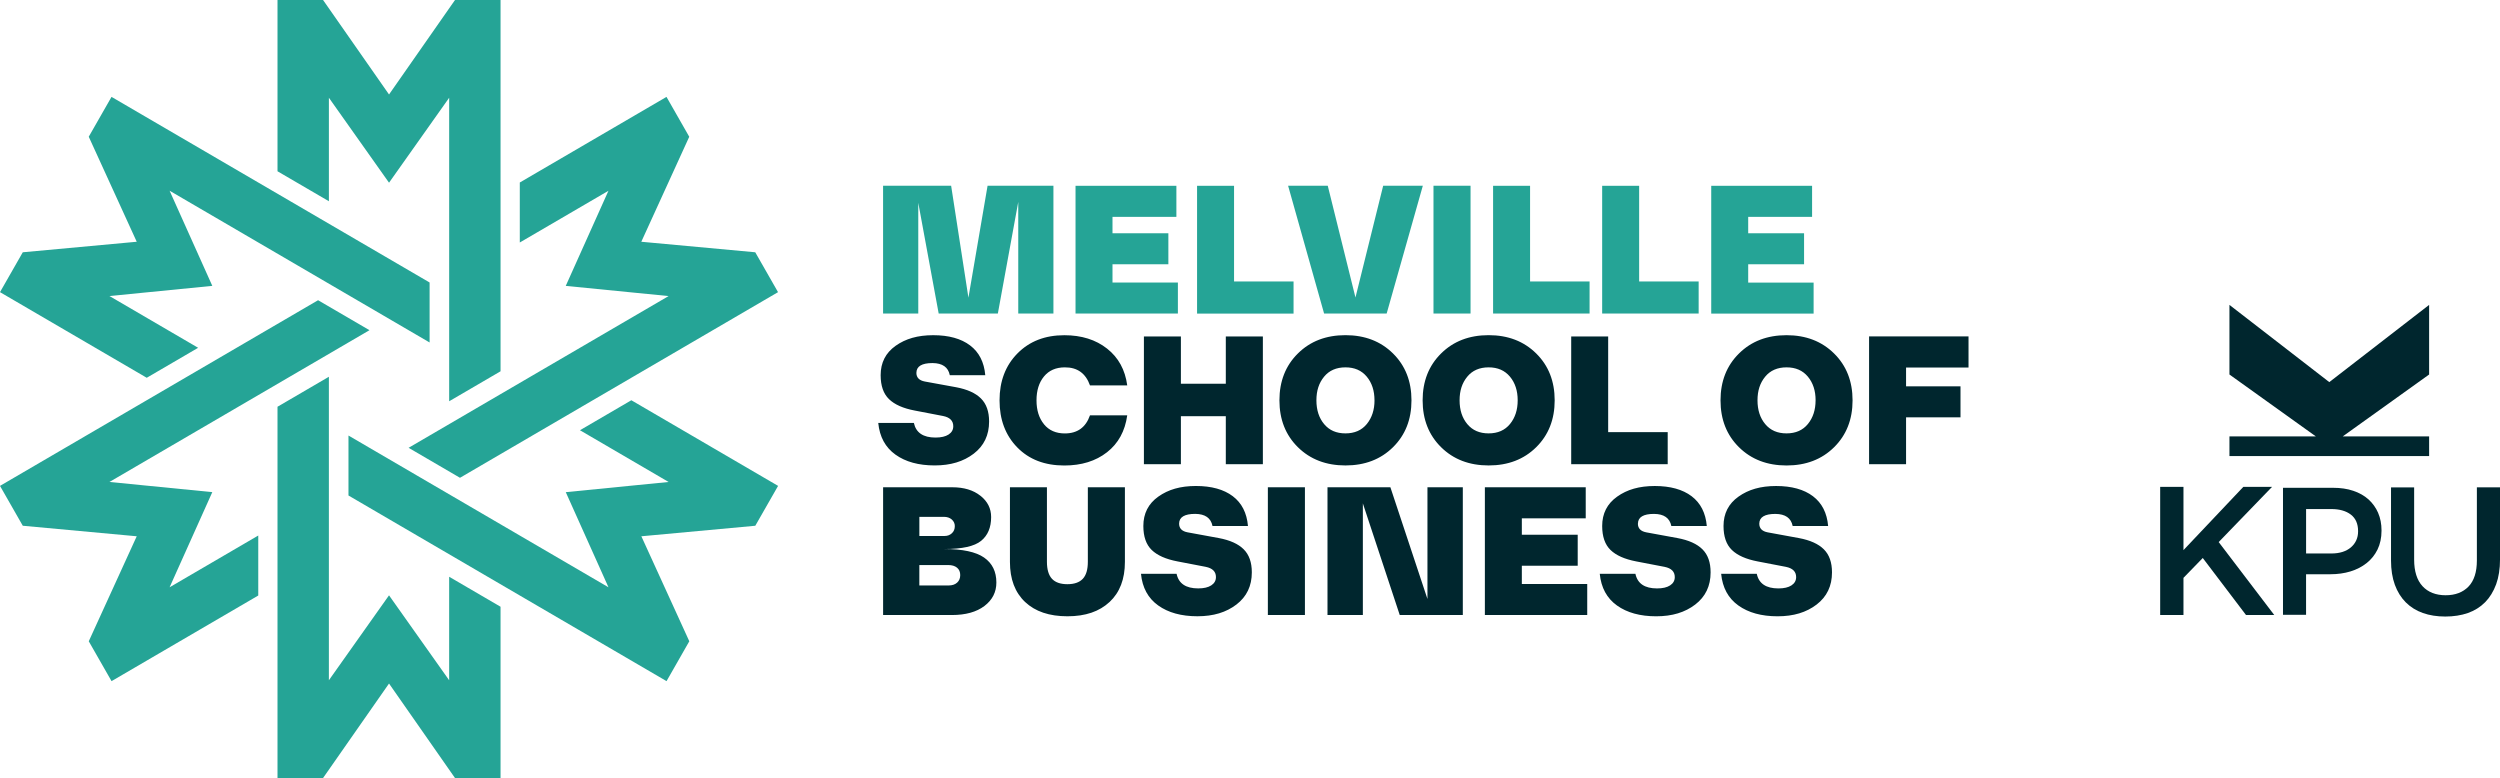
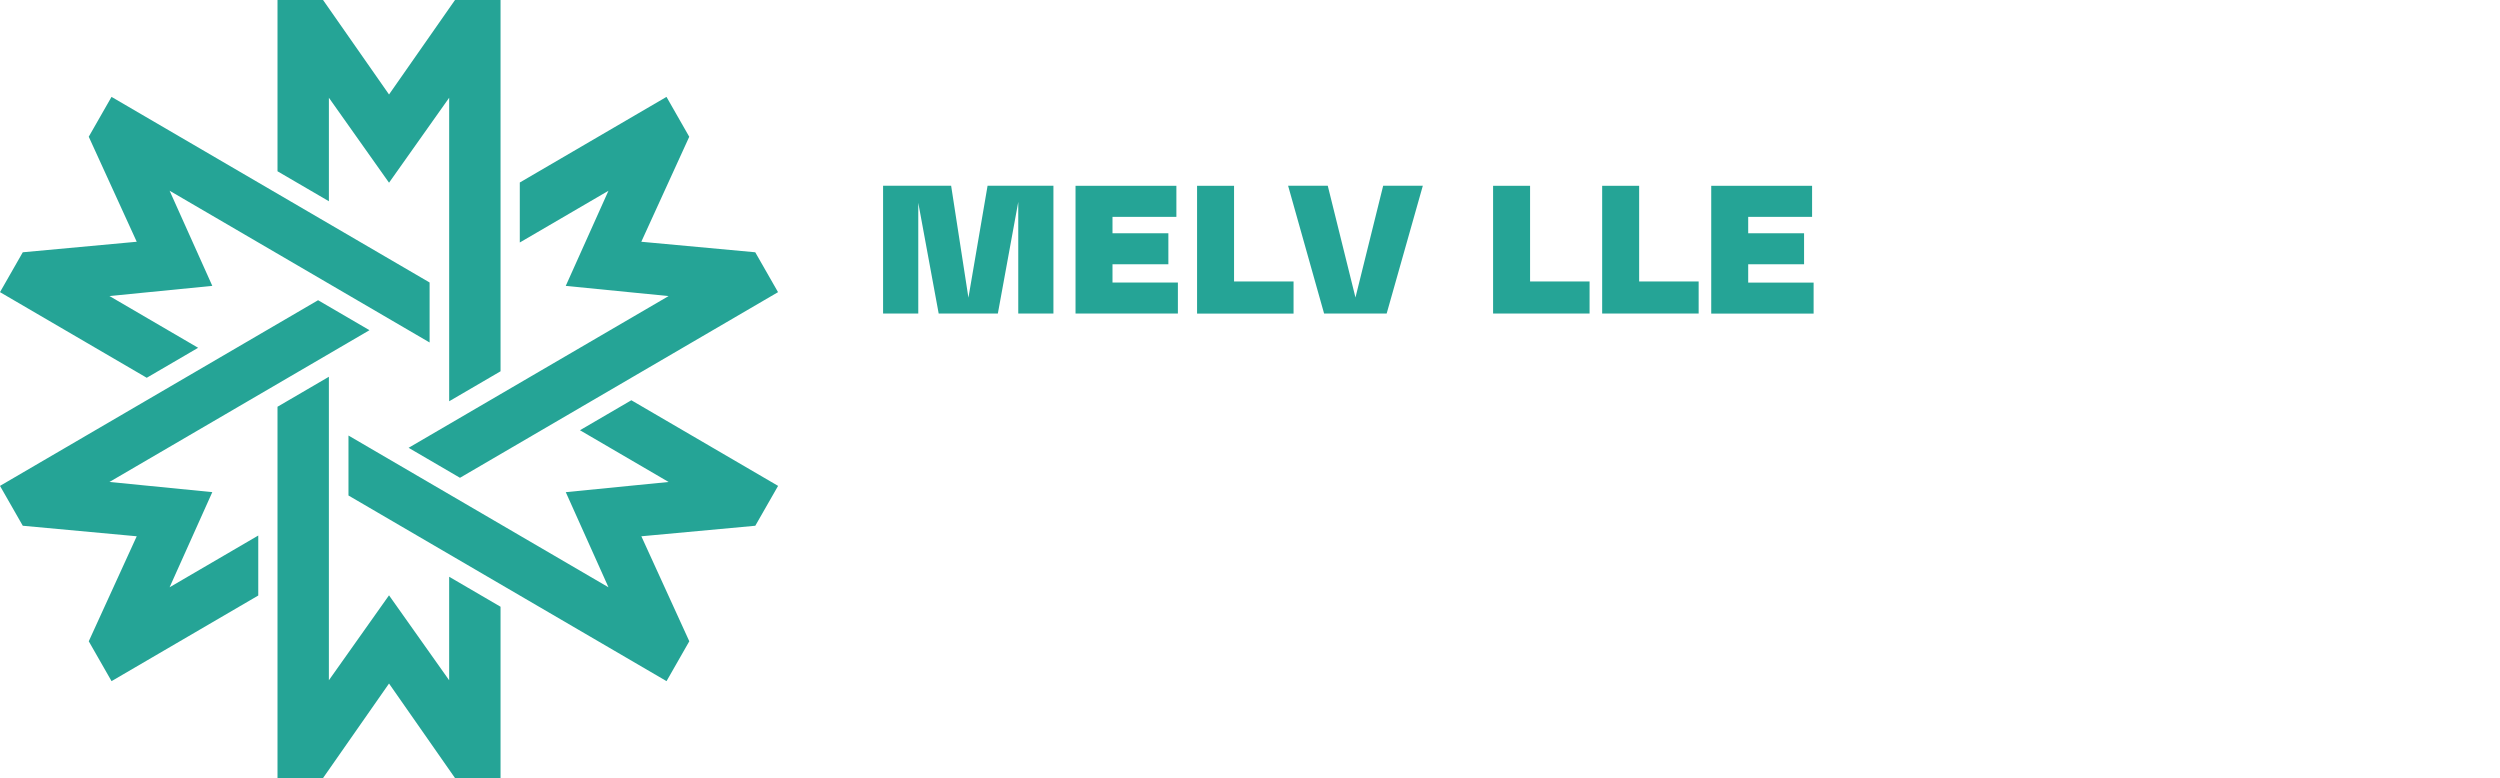
<svg xmlns="http://www.w3.org/2000/svg" id="Layer_1" data-name="Layer 1" viewBox="0 0 1031.42 321">
  <defs>
    <style>
      .cls-1 {
        fill: #00262e;
      }

      .cls-2 {
        fill: #25a496;
      }
    </style>
  </defs>
  <path class="cls-2" d="M239.27,177.5l36.58,21.35-42.43,4.2,17.62,39.25-107.27-62.61v24.74l131.22,76.59,9.39-16.45-19.78-43.32,47.01-4.34,9.4-16.45-60.54-35.33-21.2,12.37ZM114.49,167.81v153.18h18.79l27.22-38.99,27.22,38.99h18.79v-70.67l-21.2-12.37v42.7l-24.81-35.04-24.81,35.04v-125.21l-21.2,12.37ZM0,200.46h0s9.4,16.45,9.4,16.45l47.01,4.34-19.79,43.32,9.4,16.45,60.53-35.33v-24.75l-36.58,21.35,17.62-39.25-42.43-4.2,107.27-62.61-21.2-12.37L0,200.46ZM36.62,56.42l19.79,43.32-47.01,4.34L0,120.53h0s60.54,35.33,60.54,35.33l21.2-12.37-36.58-21.35,42.43-4.2-17.62-39.25,107.27,62.61v-24.75L46.01,39.97l-9.4,16.45ZM214.45,75.3v24.75l36.58-21.35-17.62,39.25,42.43,4.2-107.27,62.6,21.2,12.37,131.22-76.59-9.4-16.45-47.01-4.34,19.78-43.32-9.39-16.45-60.53,35.33ZM187.72,0l-27.22,38.98L133.28,0h-18.79v70.66l21.2,12.37v-42.7l24.81,35.05,24.81-35.05v125.22l21.2-12.37V0h-18.79Z" />
-   <path class="cls-2" d="M721.25,116.57v-7.54h23.05v-12.79h-23.05v-6.76h26.36v-12.83h-41.61v52.72h42.24v-12.79h-26.98ZM661,129.36h39.81v-13.23h-24.55v-39.48h-15.26v52.72ZM616,129.36h39.81v-13.23h-24.55v-39.48h-15.26v52.72ZM591.41,129.36h15.29v-52.72h-15.29v52.72ZM572.09,129.36l14.92-52.72h-16.36l-11.43,46.1-11.43-46.1h-16.36l14.85,52.72h25.8ZM533.68,116.13h-24.55v-39.48h-15.26v52.72h39.81v-13.23ZM443.72,129.36h42.24v-12.79h-26.98v-7.54h23.05v-12.79h-23.05v-6.76h26.36v-12.83h-41.61v52.72ZM420.09,129.36h14.52v-52.72h-27.17l-7.9,46.17-7.13-46.17h-28.08v52.72h14.52v-45.69l8.42,45.69h24.41l8.42-46.06v46.06Z" />
-   <path class="cls-1" d="M739.6,217.02h14.63c-.47-5.39-2.55-9.49-6.27-12.3-3.71-2.8-8.78-4.21-15.2-4.21s-11.4,1.46-15.51,4.38c-4.12,2.92-6.18,6.96-6.18,12.13,0,4.36,1.15,7.66,3.46,9.89,2.3,2.23,5.85,3.8,10.62,4.71l11.65,2.24c2.82.57,4.23,1.97,4.23,4.23,0,1.44-.64,2.58-1.93,3.42-1.28.84-3.08,1.25-5.38,1.25-5.1,0-8.08-2.01-8.93-6.03h-14.7c.56,5.74,2.93,10.09,7.1,13.07,4.17,2.98,9.56,4.46,16.17,4.46s11.89-1.61,16.12-4.85c4.23-3.24,6.34-7.66,6.34-13.27,0-4.12-1.12-7.29-3.37-9.52-2.24-2.23-5.67-3.77-10.27-4.63l-12.87-2.36c-2.33-.44-3.49-1.64-3.49-3.6.03-2.67,2.24-4.01,6.65-4.01,4.09.03,6.47,1.7,7.13,5M675.76,216.03c.02-2.67,2.24-4.01,6.65-4.01,4.09.03,6.47,1.7,7.13,5h14.63c-.47-5.39-2.56-9.49-6.27-12.3-3.71-2.8-8.78-4.21-15.2-4.21s-11.4,1.46-15.51,4.38c-4.12,2.92-6.18,6.96-6.18,12.13,0,4.36,1.15,7.66,3.45,9.89,2.3,2.23,5.85,3.8,10.62,4.71l11.66,2.24c2.82.57,4.22,1.97,4.22,4.23,0,1.44-.64,2.58-1.93,3.42-1.28.84-3.08,1.25-5.38,1.25-5.1,0-8.08-2.01-8.93-6.03h-14.71c.57,5.74,2.93,10.09,7.1,13.07,4.17,2.98,9.56,4.46,16.17,4.46s11.89-1.61,16.12-4.85c4.23-3.24,6.34-7.66,6.34-13.27,0-4.12-1.12-7.29-3.37-9.52-2.24-2.23-5.67-3.77-10.27-4.63l-12.87-2.36c-2.33-.44-3.49-1.64-3.49-3.6M612.6,253.74h42.24v-12.79h-26.98v-7.54h23.05v-12.79h-23.05v-6.76h26.36v-12.83h-41.61v52.71ZM577.48,253.74h26.03v-52.71h-14.59v46.1l-15.29-46.1h-25.95v52.71h14.59v-46.06l15.22,46.06ZM648.23,191.52h39.81v-13.23h-24.56v-39.48h-15.25v52.71ZM538.37,201.03h-15.29v52.71h15.29v-52.71ZM633.78,184.51c5.08-5.01,7.63-11.46,7.63-19.34s-2.54-14.33-7.63-19.35c-5.09-5.02-11.62-7.54-19.61-7.54s-14.53,2.51-19.61,7.54c-5.09,5.02-7.63,11.48-7.63,19.35s2.54,14.33,7.63,19.34c5.08,5.01,11.62,7.52,19.61,7.52s14.53-2.5,19.61-7.52M626.15,165.16c0,3.92-1.05,7.17-3.16,9.76-2.11,2.59-5.05,3.88-8.82,3.88s-6.65-1.26-8.79-3.81c-2.13-2.54-3.2-5.81-3.2-9.83s1.05-7.16,3.16-9.74c2.11-2.57,5.05-3.86,8.82-3.86s6.65,1.28,8.79,3.82c2.13,2.55,3.2,5.81,3.2,9.78M457.78,248.36c4.21-3.93,6.32-9.44,6.32-16.52v-30.81h-15.29v30.73c0,3.21-.69,5.56-2.08,7.04-1.39,1.48-3.51,2.22-6.36,2.22s-4.98-.74-6.36-2.22c-1.38-1.49-2.08-3.83-2.08-7.04v-30.73h-15.26v30.81c0,7.08,2.08,12.59,6.25,16.52,4.17,3.93,9.99,5.9,17.46,5.9s13.17-1.97,17.39-5.9M574.7,184.51c5.09-5.01,7.63-11.46,7.63-19.34s-2.54-14.33-7.63-19.35c-5.08-5.02-11.62-7.54-19.61-7.54s-14.53,2.51-19.61,7.54c-5.09,5.02-7.63,11.48-7.63,19.35s2.54,14.33,7.63,19.34c5.09,5.01,11.62,7.52,19.61,7.52s14.53-2.5,19.61-7.52M567.08,165.16c0,3.92-1.06,7.17-3.16,9.76-2.11,2.59-5.05,3.88-8.82,3.88s-6.65-1.26-8.79-3.81c-2.13-2.54-3.2-5.81-3.2-9.83s1.05-7.16,3.16-9.74c2.11-2.57,5.05-3.86,8.82-3.86s6.65,1.28,8.78,3.82c2.13,2.55,3.2,5.81,3.2,9.78M404.49,204.54c-2.93-2.34-6.81-3.51-11.63-3.51h-28.52v52.71h28.38c5.66,0,10.13-1.24,13.42-3.73,3.28-2.49,4.93-5.72,4.93-9.69,0-4.51-1.69-7.94-5.07-10.29-3.38-2.35-8.86-3.52-16.43-3.52,7.38,0,12.44-1.12,15.2-3.37,2.76-2.24,4.14-5.52,4.14-9.83,0-3.51-1.46-6.43-4.39-8.77M379.29,233.12h11.91c1.54,0,2.76.36,3.64,1.09.88.72,1.32,1.74,1.32,3.05s-.43,2.35-1.29,3.12c-.86.77-2.01,1.16-3.45,1.16h-12.13v-8.42ZM393.92,217.09c0,1.2-.4,2.17-1.21,2.92-.81.75-1.81,1.12-3.01,1.12h-10.4v-7.9h10.11c1.34,0,2.44.37,3.27,1.1.83.74,1.25,1.65,1.25,2.76M505.73,191.52h15.29v-52.71h-15.29v19.52h-18.53v-19.52h-15.26v52.71h15.26v-19.81h18.53v19.81ZM786.38,151.63h25.77v-12.83h-41.03v52.71h15.26v-19.33h22.46v-12.79h-22.46v-7.76ZM764.31,165.18c0-7.88-2.54-14.33-7.63-19.35-5.09-5.02-11.62-7.54-19.61-7.54s-14.53,2.51-19.61,7.54c-5.09,5.02-7.63,11.47-7.63,19.35s2.54,14.33,7.63,19.34c5.08,5.01,11.62,7.52,19.61,7.52s14.53-2.5,19.61-7.52c5.08-5.01,7.63-11.46,7.63-19.34M749.05,165.16c0,3.92-1.05,7.17-3.16,9.76-2.11,2.59-5.05,3.88-8.82,3.88s-6.65-1.27-8.78-3.81c-2.13-2.54-3.2-5.81-3.2-9.83s1.05-7.17,3.16-9.74c2.11-2.57,5.05-3.86,8.82-3.86s6.65,1.27,8.79,3.82c2.13,2.55,3.2,5.81,3.2,9.78M430.72,175.03c-2.06-2.51-3.09-5.8-3.09-9.87s1.03-7.35,3.09-9.85c2.06-2.5,4.93-3.75,8.6-3.75,5.15-.03,8.6,2.45,10.37,7.43h15.37c-.86-6.42-3.63-11.48-8.31-15.16-4.68-3.69-10.56-5.53-17.65-5.53-7.94,0-14.38,2.5-19.32,7.5-4.94,5-7.4,11.46-7.4,19.39s2.43,14.39,7.3,19.38c4.86,4.99,11.34,7.48,19.42,7.48,7.08,0,12.95-1.82,17.61-5.46,4.66-3.64,7.44-8.71,8.35-15.23h-15.37c-1.74,4.98-5.2,7.46-10.37,7.46-3.67,0-6.54-1.26-8.6-3.77M378.08,153.8c.02-2.67,2.24-4.01,6.65-4.01,4.09.03,6.47,1.69,7.13,5h14.63c-.47-5.39-2.56-9.49-6.27-12.29-3.71-2.8-8.78-4.21-15.2-4.21s-11.4,1.46-15.51,4.37c-4.12,2.92-6.18,6.96-6.18,12.13,0,4.36,1.15,7.66,3.46,9.89,2.3,2.23,5.85,3.8,10.62,4.7l11.65,2.24c2.82.56,4.23,1.97,4.23,4.23,0,1.44-.64,2.58-1.93,3.42-1.29.83-3.08,1.25-5.39,1.25-5.09,0-8.07-2.01-8.93-6.03h-14.7c.57,5.74,2.93,10.09,7.1,13.07,4.16,2.98,9.56,4.46,16.17,4.46s11.89-1.62,16.12-4.85c4.23-3.24,6.34-7.66,6.34-13.27,0-4.12-1.12-7.29-3.37-9.52-2.24-2.23-5.67-3.77-10.27-4.63l-12.87-2.35c-2.33-.44-3.49-1.64-3.49-3.6M485.43,236.72h-14.7c.56,5.74,2.93,10.09,7.1,13.07,4.17,2.98,9.56,4.46,16.17,4.46s11.89-1.61,16.12-4.85c4.23-3.24,6.34-7.66,6.34-13.27,0-4.12-1.12-7.29-3.37-9.52-2.24-2.23-5.67-3.77-10.28-4.63l-12.86-2.36c-2.33-.44-3.49-1.64-3.49-3.6.02-2.67,2.24-4.01,6.65-4.01,4.09.03,6.47,1.7,7.13,5h14.63c-.47-5.39-2.55-9.49-6.27-12.3-3.71-2.8-8.78-4.21-15.2-4.21s-11.4,1.46-15.51,4.38c-4.12,2.92-6.18,6.96-6.18,12.13,0,4.36,1.15,7.66,3.45,9.89,2.3,2.23,5.85,3.8,10.62,4.71l11.65,2.24c2.82.57,4.23,1.97,4.23,4.23,0,1.44-.64,2.58-1.93,3.42-1.29.84-3.08,1.25-5.38,1.25-5.1,0-8.08-2.01-8.93-6.03" />
-   <polygon class="cls-1" points="1002.18 188.15 919.8 188.15 919.8 180.05 955.45 180.05 919.8 154.51 919.8 125.79 960.99 157.65 1002.18 125.79 1002.18 154.51 966.53 180.05 1002.18 180.05 1002.18 188.15" />
-   <polygon class="cls-1" points="915.36 223.64 937.37 200.87 925.52 200.87 900.83 226.96 900.83 200.87 891.22 200.87 891.22 253.73 900.83 253.73 900.83 238.4 908.79 230.21 926.57 253.65 926.62 253.73 938.28 253.73 915.36 223.64" />
+   <path class="cls-2" d="M721.25,116.57v-7.54h23.05v-12.79h-23.05v-6.76h26.36v-12.83h-41.61v52.72h42.24v-12.79h-26.98ZM661,129.36h39.81v-13.23h-24.55v-39.48h-15.26v52.72ZM616,129.36h39.81v-13.23h-24.55v-39.48h-15.26v52.72ZM591.41,129.36h15.29h-15.29v52.72ZM572.09,129.36l14.92-52.72h-16.36l-11.43,46.1-11.43-46.1h-16.36l14.85,52.72h25.8ZM533.68,116.13h-24.55v-39.48h-15.26v52.72h39.81v-13.23ZM443.72,129.36h42.24v-12.79h-26.98v-7.54h23.05v-12.79h-23.05v-6.76h26.36v-12.83h-41.61v52.72ZM420.09,129.36h14.52v-52.72h-27.17l-7.9,46.17-7.13-46.17h-28.08v52.72h14.52v-45.69l8.42,45.69h24.41l8.42-46.06v46.06Z" />
  <g>
-     <path class="cls-1" d="M981.15,211.61c-.92-2.13-2.26-4-3.98-5.57-1.72-1.54-3.85-2.74-6.31-3.56-2.43-.82-5.22-1.23-8.27-1.23h-20.7v52.39h9.52v-16.73h10.14c2.9,0,5.64-.39,8.15-1.15,2.53-.77,4.77-1.92,6.67-3.43,1.89-1.48,3.41-3.36,4.51-5.59,1.1-2.24,1.66-4.86,1.66-7.78v-.15c0-2.64-.47-5.07-1.4-7.2M951.41,210.02h10.43c3.36,0,6.07.77,8.06,2.3,1.97,1.51,2.97,3.79,2.97,6.78v.16c0,2.65-.99,4.85-2.94,6.55-1.97,1.69-4.69,2.54-8.08,2.54h-10.43v-18.33Z" />
-     <path class="cls-1" d="M1021.88,201.08v30.18c0,4.74-1.16,8.35-3.44,10.72-2.29,2.39-5.47,3.6-9.46,3.6s-7.25-1.26-9.53-3.74c-2.29-2.48-3.45-6.16-3.45-10.94v-29.82h-9.54v30.18c0,3.76.53,7.12,1.58,10,1.04,2.85,2.56,5.29,4.51,7.25,1.96,1.96,4.34,3.44,7.07,4.4,2.71.96,5.81,1.45,9.22,1.45s6.59-.49,9.33-1.45c2.75-.97,5.14-2.46,7.11-4.45,1.92-1.94,3.45-4.43,4.55-7.4,1.06-2.92,1.6-6.37,1.6-10.26v-29.74h-9.54Z" />
-   </g>
+     </g>
</svg>